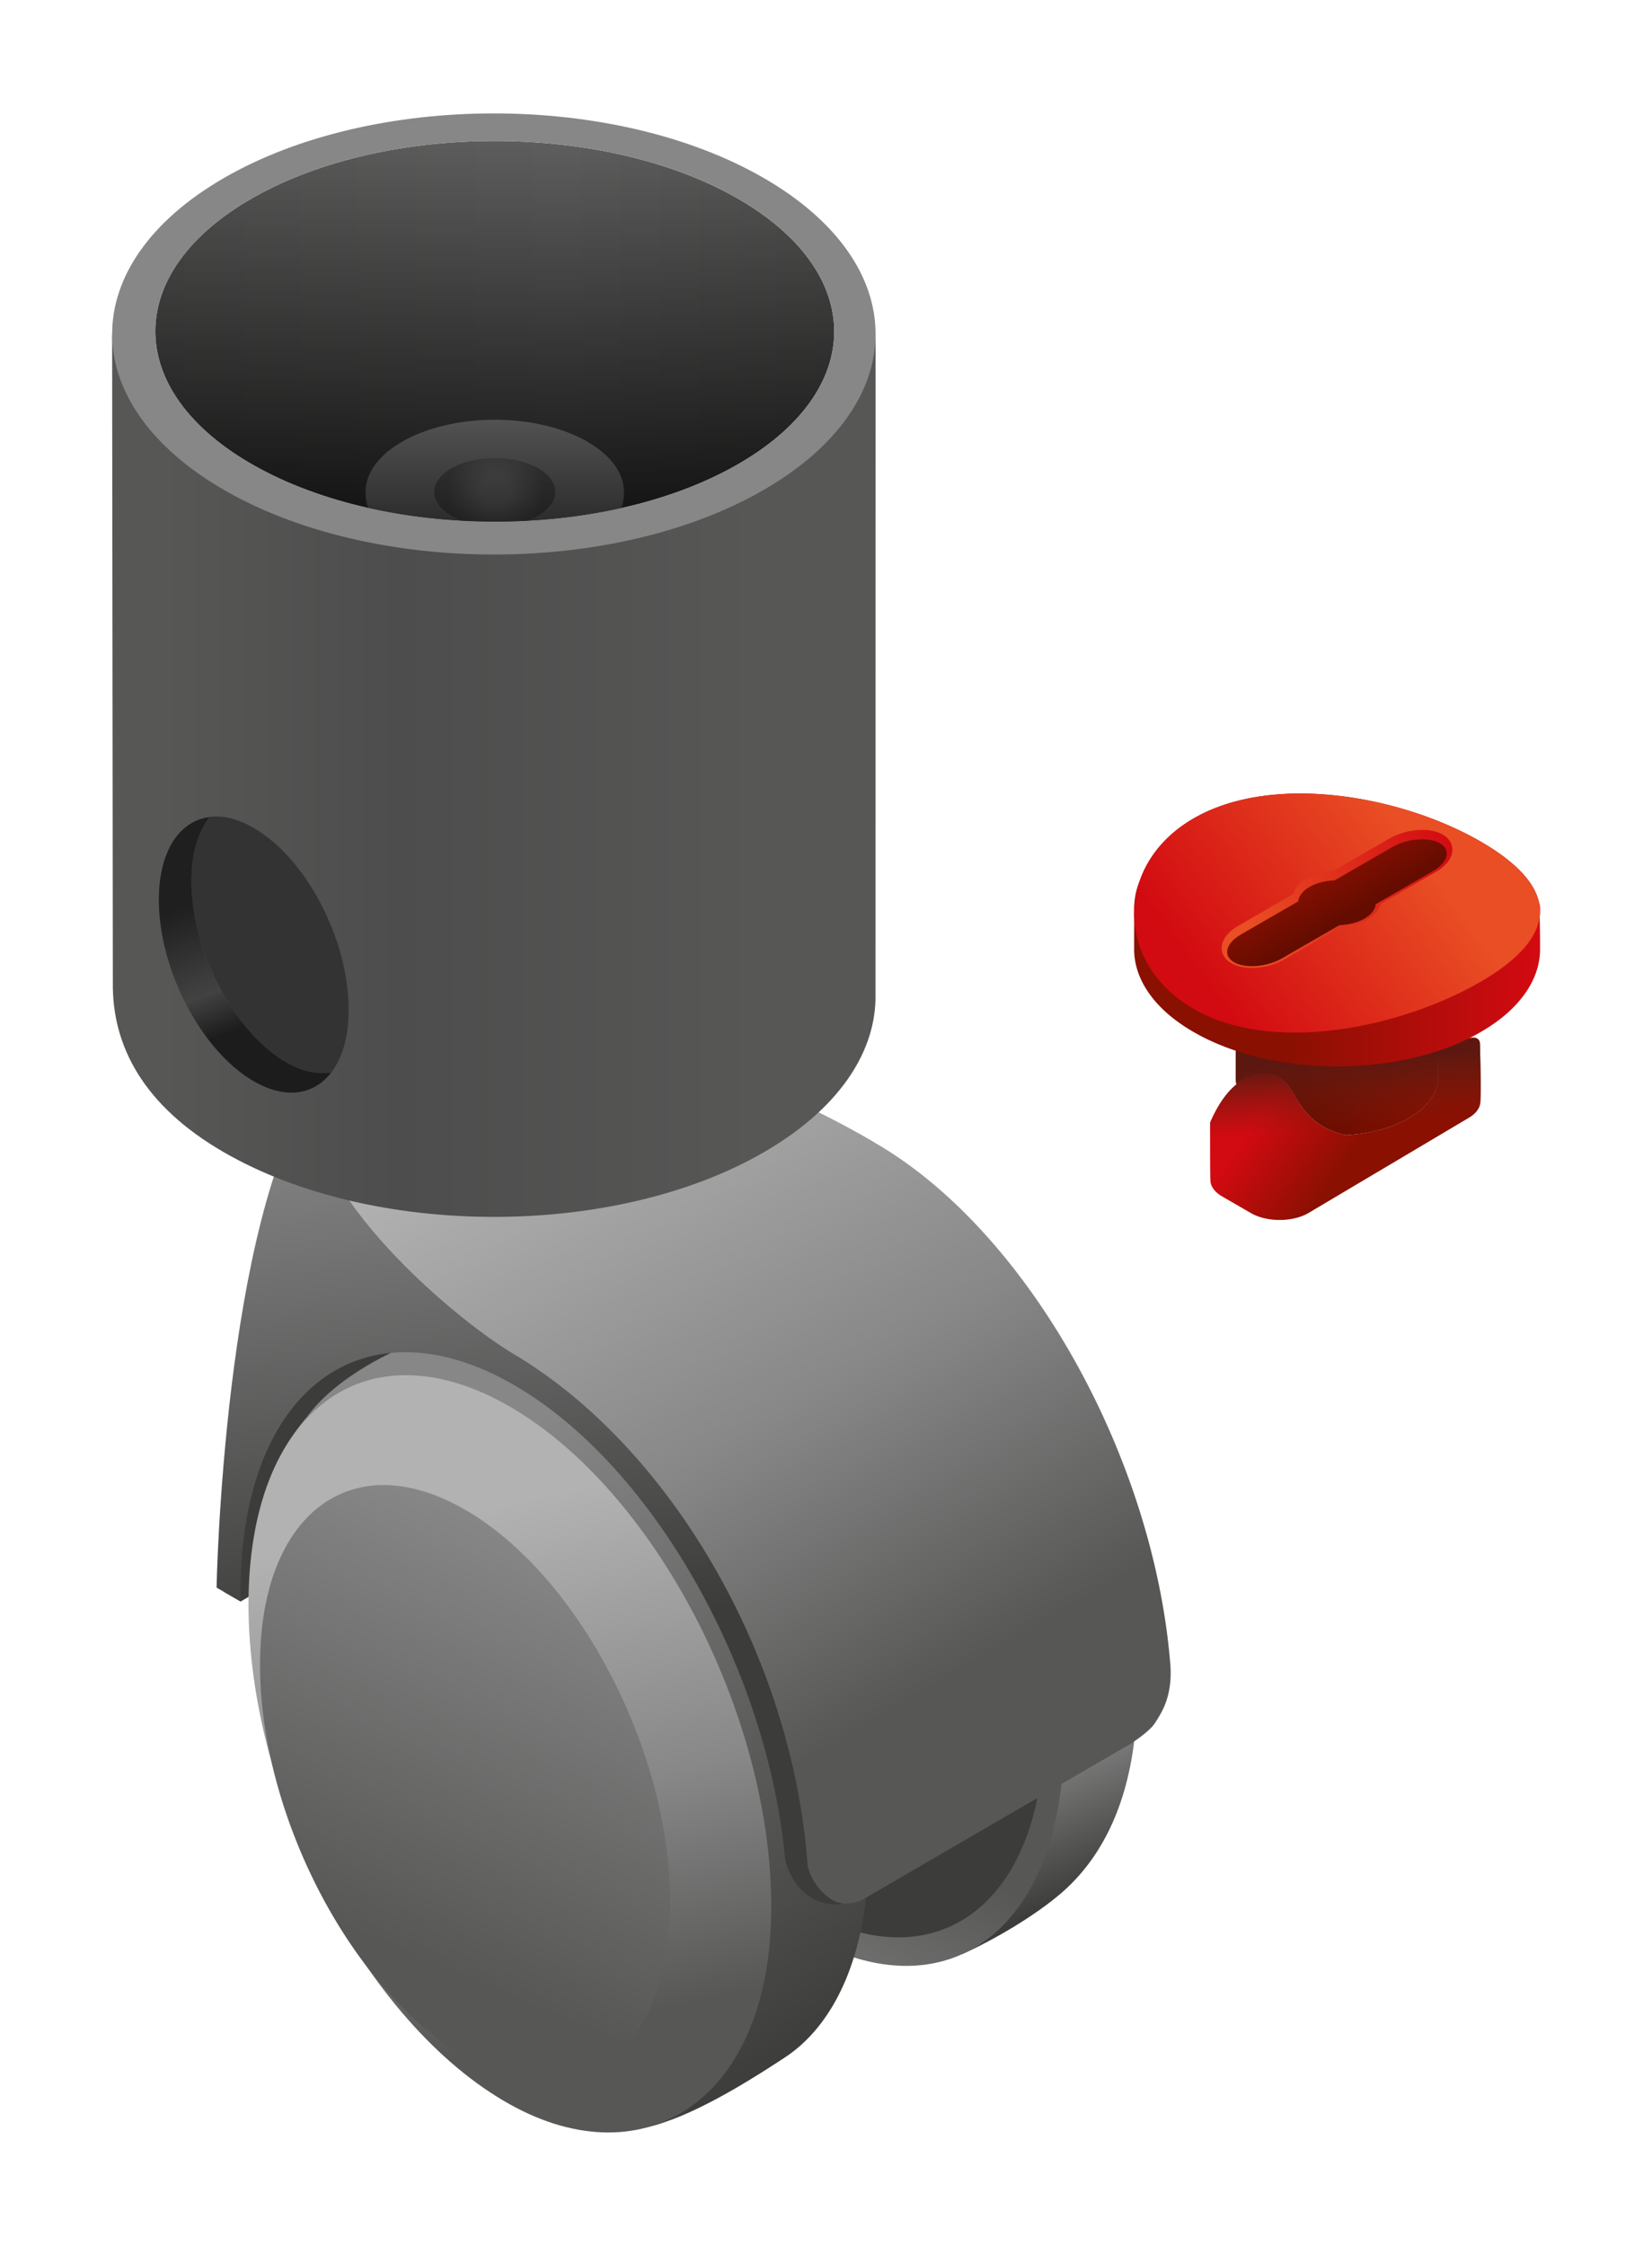
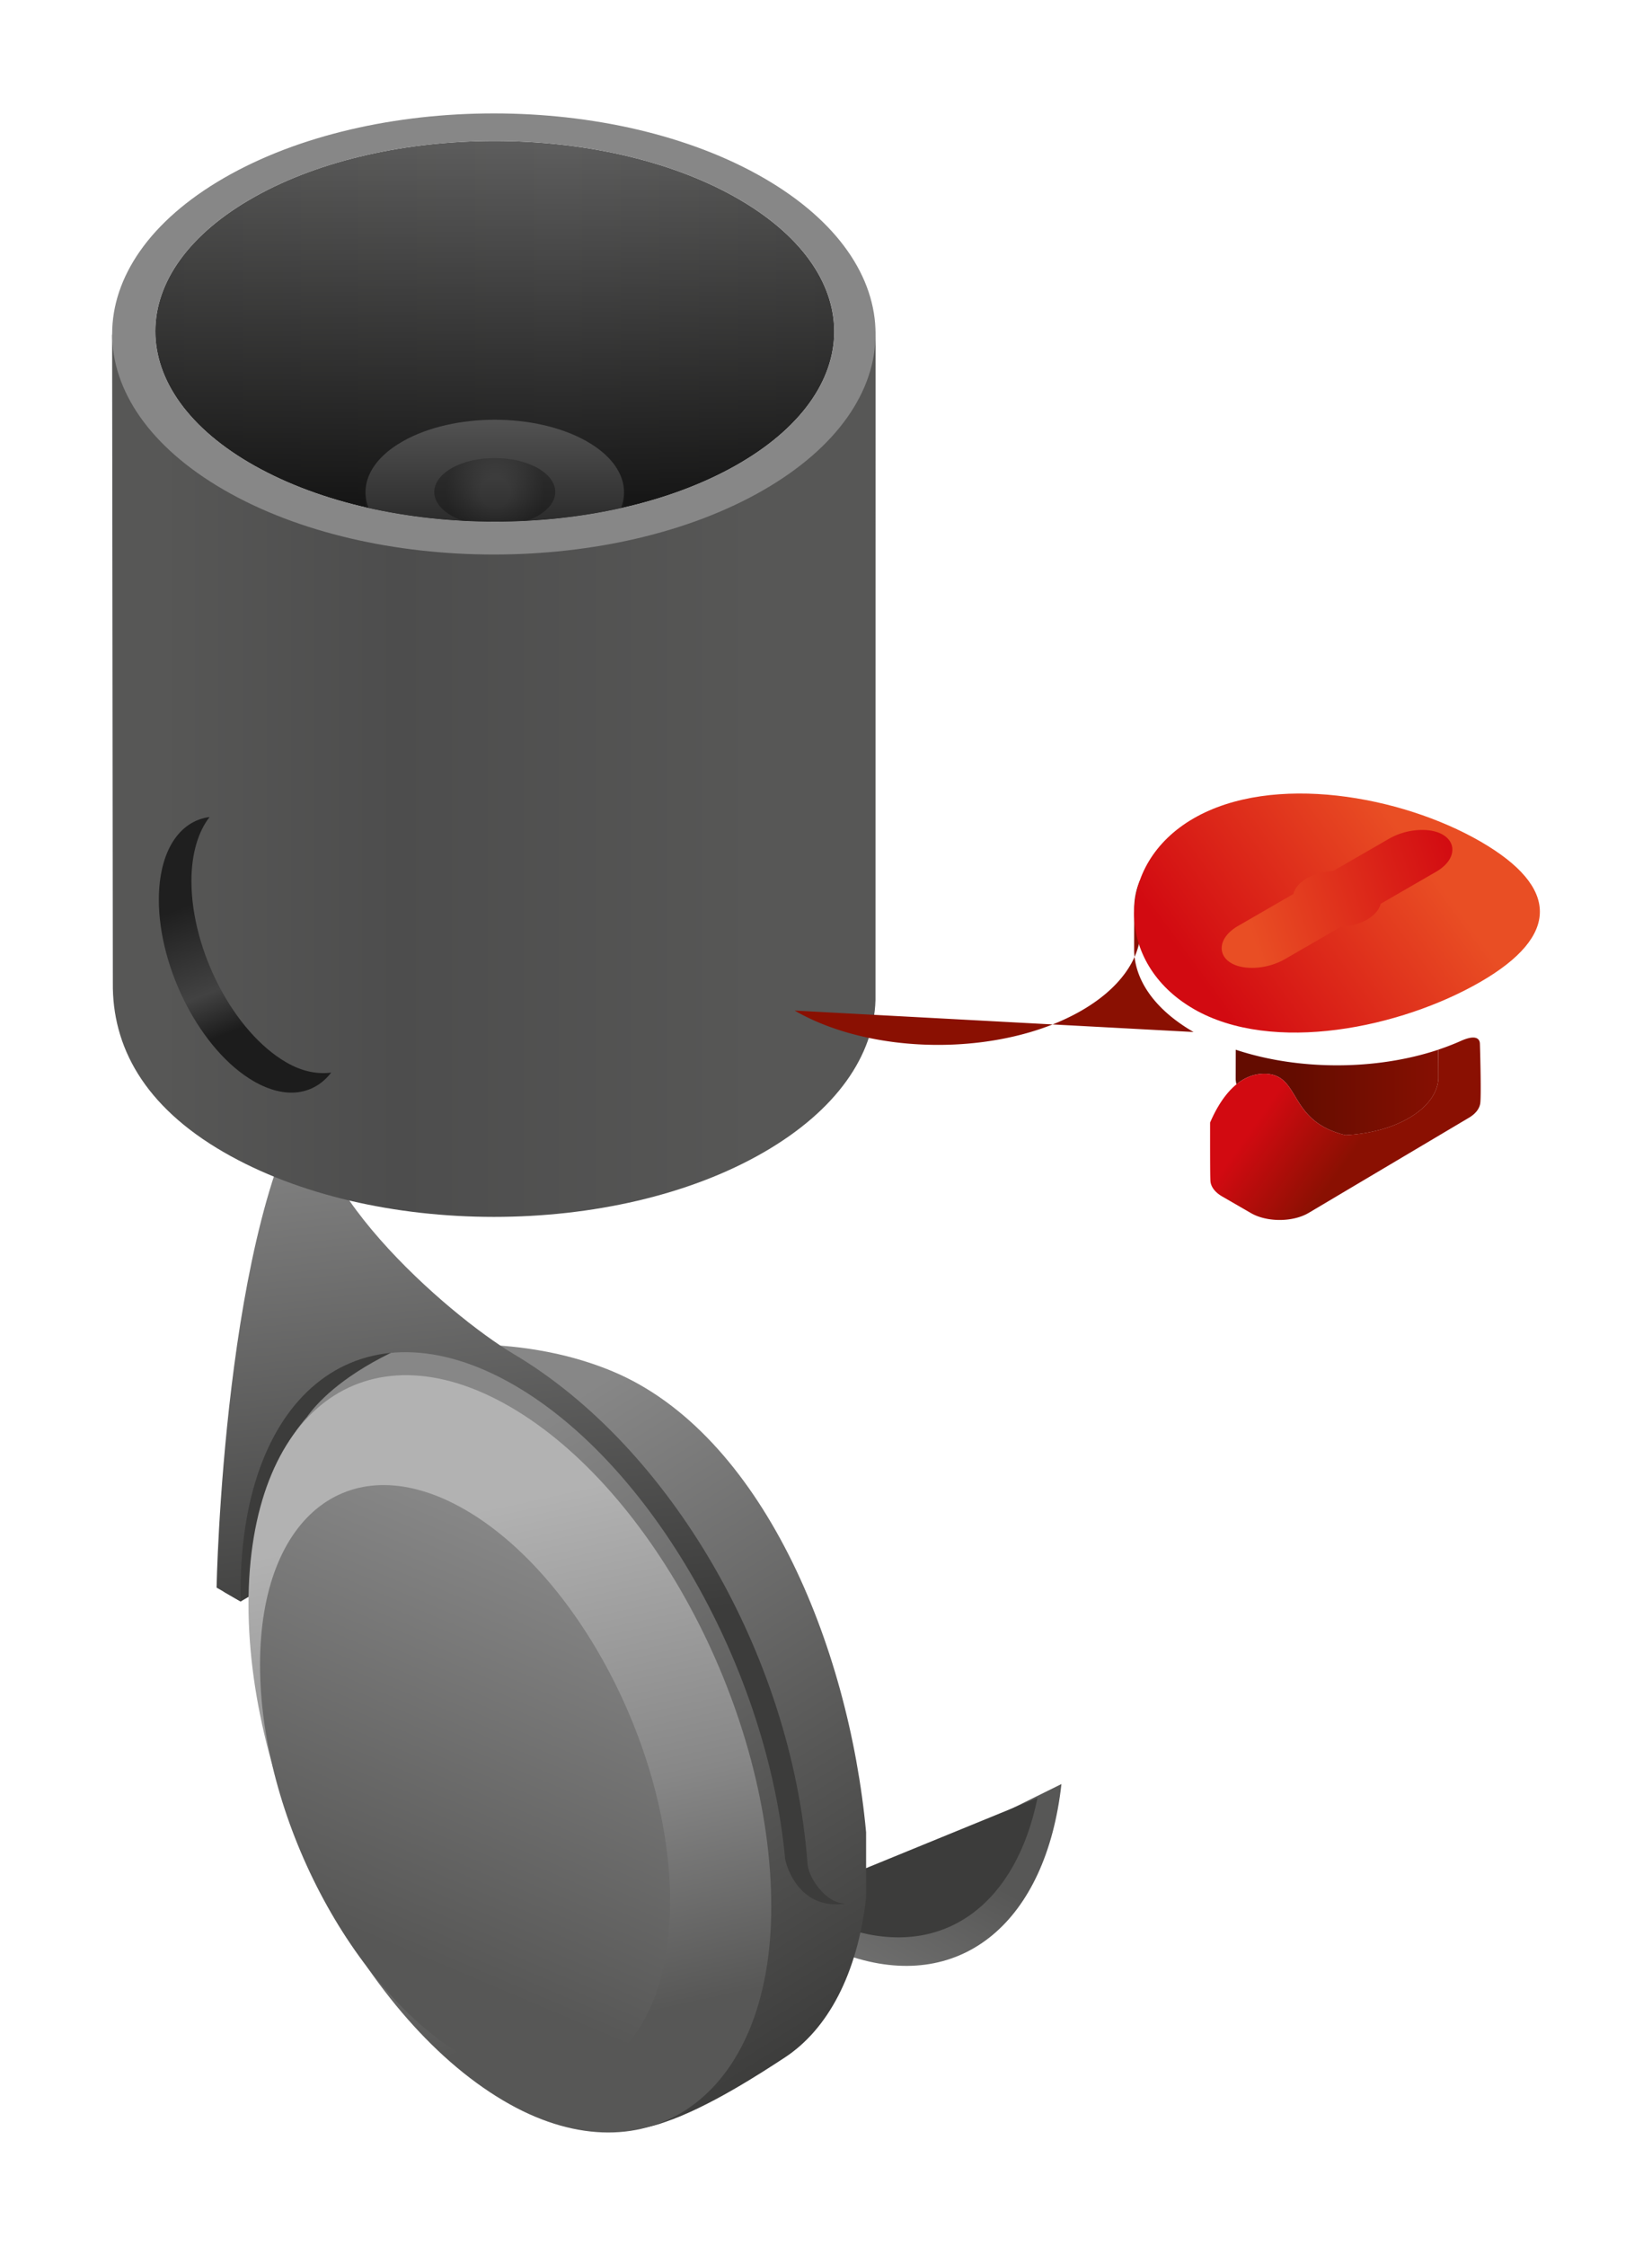
<svg xmlns="http://www.w3.org/2000/svg" xmlns:xlink="http://www.w3.org/1999/xlink" id="fa6bc502-55a7-4599-b0bb-b53ea9e5d48c" data-name="wrs" viewBox="0 0 1472 2000">
  <defs>
    <style>.ec4810aa-d22a-45ea-a9ce-e7cc8a63174c{fill:url(#bc1d350d-8114-405e-96ee-c64f586fc0a9);}.b6ec7f48-f027-4bcd-8955-db65cfb9cc14{fill:url(#e0f765d1-d470-45cb-8b40-6685c2b87efc);}.b3a72d9b-c902-47f8-aa7b-4eb4d6cb59d8{fill:#3c3c3b;}.e070598d-ff55-491d-9572-cad2f4ac977c{fill:url(#e1210c0d-11d3-4d9f-98a3-89e46070b5b0);}.bd912bba-9500-4420-9cf6-76add02cc419{fill:url(#a94c3ad0-4b47-4e02-a6a9-bc18bb8ddb29);}.b97e2ae1-71e5-406c-b118-cedc1f510610{fill:url(#fbc5b979-1b45-4e9c-bbf1-9714a12408cb);}.e5c4ecdb-5102-427c-930d-9b83f9115230{fill:url(#a3a580d7-5fa5-4e75-8fca-b80bedb5c093);}.a73fe135-5ae6-4bd8-801f-439753ac0f13{fill:url(#fbf39680-dcfb-423e-858c-9619a8cef864);}.fe0de4e5-14fd-4455-a0d3-dacde83018da{fill:url(#e2a27eb2-52a7-47b6-b843-f9b9a2c6967b);}.f9d359d8-602d-4d95-ab76-ef4930df87cb{fill:#343333;}.a7146f1d-c334-4c65-ac63-76e49d215fdb{fill:url(#feca7206-15e1-4feb-932e-987e1aac0a8e);}.e755de48-335f-44dc-8967-b0516a8d744e{fill:url(#b86760b5-9bcf-4b86-b3a2-e9b8e1cac8e2);}.a2383ffe-ae04-4c7d-8e4c-bde8bca858ab{fill:url(#ad3af8f3-139c-4ad4-a5d1-c853777f106e);}.a02ef92d-d3f1-4c02-953f-8abd3b904806{fill:#1a1a1a;}.eb0b223f-832b-4841-93f3-4b90611657d4{fill:url(#a72f87e5-36f6-4067-950d-e792ecedf711);}.b13d2aa2-e9d2-4a17-baed-eba4fbf9364d{fill:url(#a00efe8a-4fec-4c45-a417-ddce3e98d3e9);}.eca95475-86ce-47a6-8ef9-37192e9204ef{fill:#878787;}.abd6e140-b6dc-4889-b190-ae3292d67429{fill:url(#f476e0dc-b7b9-4ba2-a967-4ceb710d3581);}.a6e7fb42-1e51-4eb5-966d-78329316af00{fill:url(#f1784913-59a4-4cdd-a2b9-8e7bf331e7c9);}.b08311e1-46e0-4fbd-918d-43a7825db7c5{fill:url(#aad157d0-8554-4e84-ae08-73a0aa528089);}.bdf0c650-e463-41a8-bd93-1a1568d091f9{fill:url(#bb1806ad-f84d-4213-a6b1-937f8da2e04e);}.abde2008-ebe7-40b8-bea5-7a55ea1375a5{fill:url(#bb2b720b-b173-4354-b490-7e4d5e051a94);}.b7c03fed-f09c-4c04-b270-3095319e48ea{fill:url(#f74d89be-c2fc-4cb7-849e-f702c96943a6);}.a8ab266c-b17a-4bab-a25a-2cc50bced29a{fill:url(#e71fc47e-3cb6-479e-a006-6a5cee0540e6);}</style>
    <linearGradient id="bc1d350d-8114-405e-96ee-c64f586fc0a9" x1="900.18" y1="1568.19" x2="953.69" y2="1693.65" gradientUnits="userSpaceOnUse">
      <stop offset="0" stop-color="#878787" />
      <stop offset="0.62" stop-color="#575756" />
      <stop offset="0.99" stop-color="#3c3c3b" />
    </linearGradient>
    <linearGradient id="e0f765d1-d470-45cb-8b40-6685c2b87efc" x1="744.45" y1="1875.09" x2="876.65" y2="1625.39" gradientUnits="userSpaceOnUse">
      <stop offset="0" stop-color="#878787" />
      <stop offset="0.85" stop-color="#575756" />
      <stop offset="0.99" stop-color="#575756" />
    </linearGradient>
    <linearGradient id="e1210c0d-11d3-4d9f-98a3-89e46070b5b0" x1="372.17" y1="1330.51" x2="696.53" y2="1854.13" xlink:href="#bc1d350d-8114-405e-96ee-c64f586fc0a9" />
    <linearGradient id="a94c3ad0-4b47-4e02-a6a9-bc18bb8ddb29" x1="389.28" y1="1265.1" x2="528.47" y2="1904.02" gradientUnits="userSpaceOnUse">
      <stop offset="0.13" stop-color="#b2b2b2" />
      <stop offset="0.54" stop-color="#878787" />
      <stop offset="0.85" stop-color="#575756" />
    </linearGradient>
    <linearGradient id="fbc5b979-1b45-4e9c-bbf1-9714a12408cb" x1="503.13" y1="1378.89" x2="325.05" y2="1798.64" xlink:href="#e0f765d1-d470-45cb-8b40-6685c2b87efc" />
    <linearGradient id="a3a580d7-5fa5-4e75-8fca-b80bedb5c093" x1="439.7" y1="855.36" x2="884.08" y2="1625.04" xlink:href="#a94c3ad0-4b47-4e02-a6a9-bc18bb8ddb29" />
    <linearGradient id="fbf39680-dcfb-423e-858c-9619a8cef864" x1="411.14" y1="971.73" x2="468.73" y2="1510.65" gradientUnits="userSpaceOnUse">
      <stop offset="0" stop-color="#878787" />
      <stop offset="0.89" stop-color="#3c3c3b" />
    </linearGradient>
    <linearGradient id="e2a27eb2-52a7-47b6-b843-f9b9a2c6967b" x1="673.93" y1="689.22" x2="141.89" y2="689.22" gradientUnits="userSpaceOnUse">
      <stop offset="0" stop-color="#575756" />
      <stop offset="0.6" stop-color="#4d4d4d" />
      <stop offset="1" stop-color="#575756" />
    </linearGradient>
    <linearGradient id="feca7206-15e1-4feb-932e-987e1aac0a8e" x1="224.75" y1="911.88" x2="181.98" y2="800.46" gradientUnits="userSpaceOnUse">
      <stop offset="0" stop-color="#1c1c1c" />
      <stop offset="0.33" stop-color="#424242" />
      <stop offset="1" stop-color="#1f1f1f" />
    </linearGradient>
    <linearGradient id="b86760b5-9bcf-4b86-b3a2-e9b8e1cac8e2" x1="138.41" y1="295.1" x2="743.3" y2="295.1" gradientUnits="userSpaceOnUse">
      <stop offset="0" stop-color="#575756" />
      <stop offset="0.6" stop-color="#5e5e5e" />
      <stop offset="1" stop-color="#575756" />
    </linearGradient>
    <linearGradient id="ad3af8f3-139c-4ad4-a5d1-c853777f106e" x1="440.86" y1="125.58" x2="440.86" y2="464.61" gradientUnits="userSpaceOnUse">
      <stop offset="0" stop-opacity="0" />
      <stop offset="1" stop-opacity="0.8" />
    </linearGradient>
    <linearGradient id="a72f87e5-36f6-4067-950d-e792ecedf711" x1="440.86" y1="502.92" x2="440.86" y2="373.8" gradientUnits="userSpaceOnUse">
      <stop offset="0" stop-color="#1c1c1c" />
      <stop offset="1" stop-color="#525252" />
    </linearGradient>
    <radialGradient id="a00efe8a-4fec-4c45-a417-ddce3e98d3e9" cx="400.17" cy="360.21" r="49.71" gradientTransform="translate(89.14 121.53) scale(0.88)" gradientUnits="userSpaceOnUse">
      <stop offset="0.3" stop-opacity="0" />
      <stop offset="1" stop-opacity="0.3" />
    </radialGradient>
    <linearGradient id="f476e0dc-b7b9-4ba2-a967-4ceb710d3581" x1="1153" y1="972.85" x2="1297.39" y2="972.85" gradientUnits="userSpaceOnUse">
      <stop offset="0" stop-color="#640c00" />
      <stop offset="1" stop-color="#8a1002" />
    </linearGradient>
    <linearGradient id="f1784913-59a4-4cdd-a2b9-8e7bf331e7c9" x1="1148.84" y1="957.23" x2="1219.33" y2="1007.13" gradientUnits="userSpaceOnUse">
      <stop offset="0" stop-color="#d20a11" />
      <stop offset="1" stop-color="#8a1002" />
    </linearGradient>
    <linearGradient id="aad157d0-8554-4e84-ae08-73a0aa528089" x1="1204.97" y1="1082.1" x2="1194.28" y2="929.2" gradientUnits="userSpaceOnUse">
      <stop offset="0.5" stop-color="#7a1f0f" stop-opacity="0" />
      <stop offset="0.9" stop-color="#5c1810" />
    </linearGradient>
    <linearGradient id="bb1806ad-f84d-4213-a6b1-937f8da2e04e" x1="1367.48" y1="828.14" x2="1147.78" y2="828.14" xlink:href="#f1784913-59a4-4cdd-a2b9-8e7bf331e7c9" />
    <linearGradient id="bb2b720b-b173-4354-b490-7e4d5e051a94" x1="1258.17" y1="752.95" x2="1078.11" y2="884.99" gradientUnits="userSpaceOnUse">
      <stop offset="0" stop-color="#e94e24" />
      <stop offset="1" stop-color="#d20a11" />
    </linearGradient>
    <linearGradient id="f74d89be-c2fc-4cb7-849e-f702c96943a6" x1="1113.18" y1="825.71" x2="1301.14" y2="765.11" xlink:href="#bb2b720b-b173-4354-b490-7e4d5e051a94" />
    <linearGradient id="e71fc47e-3cb6-479e-a006-6a5cee0540e6" x1="1198.85" y1="816.99" x2="1173.76" y2="773.54" xlink:href="#f476e0dc-b7b9-4ba2-a967-4ceb710d3581" />
  </defs>
  <title>wrs</title>
-   <path class="ec4810aa-d22a-45ea-a9ce-e7cc8a63174c" d="M1010.63,1550.82c-7.85,62.84-32,106.69-65.35,135.35-22.73,19.5-58.78,41.14-89.31,54.69,43-23.33,64.32-76.78,72.51-149.81l82.15-40.23Z" />
  <path class="b6ec7f48-f027-4bcd-8955-db65cfb9cc14" d="M945.79,1588.78c-13.75,122.94-88.67,184.41-185,154.4-3.76-17.88-2.24-33.68,10.93-53.26l89.39-59.3,84.67-41.84Z" />
  <path class="b3a72d9b-c902-47f8-aa7b-4eb4d6cb59d8" d="M924.43,1601.18c-18.94,92.76-80.07,139.13-157.78,119.79-8.64-10.65-7.78-47.1,2.05-56.08l155.73-63.71Z" />
  <path class="b3a72d9b-c902-47f8-aa7b-4eb4d6cb59d8" d="M506.42,1253.88l-292,172.33-15-8.66c0-179.45,128.33-277.45,262.9-199.76,13.13,7.59,23.46,16.6,36,26.54Z" />
  <path class="e070598d-ff55-491d-9572-cad2f4ac977c" d="M771.73,1689.92c-7.7,68.17-34.21,117.45-72.77,142.6-19.87,13-67.7,44.31-106.65,57.31-38,13.9-84.31,8.17-134.41-20.75-128.65-74.32-233-273.65-233-445.28,0-71.57,18.16-127,48.63-162,8.44-11.84,29.23-34.77,74.8-57.07,42.53-10.32,125.09-13.88,197.8,16.65,131.8,55.34,210,241.9,225.6,410.41v58.08Z" />
  <path class="bd912bba-9500-4420-9cf6-76add02cc419" d="M221.42,1428.66c0-171.54,104.25-250.37,232.89-176S687.23,1526.38,687.23,1698s-112,243.37-232.92,176c-129.79-72.33-232.89-273.71-232.89-445.28Z" />
  <path class="b97e2ae1-71e5-406c-b118-cedc1f510610" d="M231.7,1482.56c0-134.55,81.79-196.37,182.69-138.12s182.7,214.56,182.7,349.09-81.82,196.38-182.7,138.13S231.7,1617.1,231.7,1482.56Z" />
-   <path class="e5c4ecdb-5102-427c-930d-9b83f9115230" d="M780.3,1018.11c136.47,79.1,248.45,281.18,262.65,465.88,1.55,27.6-8.18,41.61-13.9,50.54-3.42,5.36-12.44,12.25-21.07,18.1L767.47,1692.37a43.9,43.9,0,0,1-13.56,2.82c-44.47,6.89-45.55-48.17-45.55-49.35-15.57-168.51-118.13-344.8-241.92-416.29-134.58-77.68-267.79-121.39-193.81-248.82C299,922.24,395.53,861.28,513,900.57c92.71,31,210.7,83.33,267.33,117.54Z" />
  <path class="a73fe135-5ae6-4bd8-801f-439753ac0f13" d="M281.07,967.43C257.78,1047.78,398.35,1170.53,458,1206c138.91,82.63,247,267.43,261.4,451.93-.13,13.26,16.51,37.92,34.56,37.27-44.47,6.89-54.35-38.43-54.35-39.62C684,1487.06,581.74,1304.89,458,1233.4c-134.58-77.68-243.64,4.8-243.64,184.24,0,2.82,0,5.69.07,8.57l-21.45-12.4s6.15-328.54,88.14-446.38Z" />
  <path class="fe0de4e5-14fd-4455-a0d3-dacde83018da" d="M680.55,422.51c-132.83,76.72-335.69,81.9-468.52,5.21C150.93,392.44,104.82,343.53,99.9,297.4l.64,577.77c-.65,56.22,27.23,109.59,99,151,132.83,76.69,348.18,76.72,481,0,65-37.52,98.22-86.45,99.56-135.64l.06-595.79S751.46,381.56,680.55,422.51Z" />
-   <path class="f9d359d8-602d-4d95-ab76-ef4930df87cb" d="M295.09,955.18c-11.88,1.59-25.61-.74-39.93-9.07-46.72-26.94-84.59-99.29-84.59-161.56,0-24.56,6.21-44.23,16.18-57,11.89-1.59,24.95,1.49,39.35,9.78,46.72,27,84.56,99.32,84.56,161.59C310.66,923.49,305.06,942.45,295.09,955.18Z" />
  <path class="a7146f1d-c334-4c65-ac63-76e49d215fdb" d="M255.16,946.11c-46.72-26.94-84.59-99.29-84.59-161.56,0-24.55,6.21-44.22,16.18-56.95C159.87,731,141.54,758,141.54,801.31c0,62.27,37.88,134.61,84.56,161.59,28.49,16.43,53.67,12.2,69-7.72C283.21,956.77,269.48,954.44,255.16,946.11Z" />
  <path class="e755de48-335f-44dc-8967-b0516a8d744e" d="M227,175.2C345,109,536.49,109,654.65,175.27s118.21,173.54.13,239.73-309.56,66.14-427.72-.1S108.85,241.37,227,175.2Z" />
  <path class="a2383ffe-ae04-4c7d-8e4c-bde8bca858ab" d="M227,175.2C345,109,536.49,109,654.65,175.27s118.21,173.54.13,239.73-309.56,66.14-427.72-.1S108.85,241.37,227,175.2Z" />
  <path class="a02ef92d-d3f1-4c02-953f-8abd3b904806" d="M325.68,438.12v13.7c73.61,17,156.74,17,230.36.1v-13.8Z" />
  <path class="eb0b223f-832b-4841-93f3-4b90611657d4" d="M522.28,392.73c-45-25.23-117.93-25.23-162.89,0-28.93,16.21-39.24,38.91-30.93,59.76,72,16.16,152.8,16.19,224.79.09C561.57,431.69,551.25,409,522.28,392.73Z" />
  <path class="b13d2aa2-e9d2-4a17-baed-eba4fbf9364d" d="M402.74,416.76c21-11.79,55.16-11.79,76.22,0s21.06,30.93,0,42.72-55.17,11.79-76.22,0-21.07-30.92,0-42.71Z" />
  <path class="eca95475-86ce-47a6-8ef9-37192e9204ef" d="M680.54,158.52c-132.83-76.67-348.19-76.72-481,0s-132.83,201,0,277.75,348.16,76.72,481,0S813.37,235.24,680.54,158.52ZM654.78,415c-118.08,66.19-309.56,66.14-427.72-.11S108.85,241.37,227,175.2s309.53-66.17,427.69.07S772.86,348.81,654.78,415Z" />
  <path class="abd6e140-b6dc-4889-b190-ae3292d67429" d="M1101.7,965.66a33.93,33.93,0,0,1-.66-4.32l.07-26.52c55.64,18.53,124.74,18.53,180.43,0,.07,7.32.13,16.47.13,25.76-.73,12.77-9.55,25.44-26.44,35.2-15.72,9.08-35.82,14.13-56.39,15.1-52.44-12.62-39-54.61-72.44-54.61-9.8,0-18,3.88-24.7,9.39Z" />
  <path class="a6e7fb42-1e51-4eb5-966d-78329316af00" d="M1138.21,958.66c8,3.75,12,11.54,17.28,20.17,7.36,12.07,17.12,25.74,43.35,32,20.57-1,40.67-6,56.39-15.1,16.89-9.76,25.71-22.43,26.44-35.2l0-6.7c0-6.57,0-13.5-.1-19.06q10.24-3.41,19.83-7.66c14.1-6.39,17.09-1.67,17.25,2.21.43,13.12,1.2,47.43.3,53.37-.73,4.71-4.21,9.32-10.45,12.92l-142.73,84.7c-14.1,8.16-37,8.16-51.12,0l-25.55-14.76c-6.75-3.88-10.27-8.92-10.57-14-.33-5.57-.28-35.64-.28-51.91,2.6-5.84,10.13-23.09,23.48-34,6.72-5.51,14.91-9.39,24.7-9.39a26.88,26.88,0,0,1,11.81,2.39Z" />
-   <path class="b08311e1-46e0-4fbd-918d-43a7825db7c5" d="M1098.14,968.84c-11.15,10.81-17.55,25.53-19.92,30.82,0,16.27,0,46.34.28,51.91.3,5.11,3.82,10.15,10.57,14l25.55,14.76c14.13,8.16,37,8.16,51.12,0l142.73-84.7c6.24-3.6,9.72-8.21,10.45-12.92.9-5.94.13-40.25-.3-53.37-.16-3.88-3.15-7.7-17.25-1.31q-9.6,4.25-19.83,7.66c-55.69,18.52-124.79,18.52-180.43,0l-.07,25.62a33.93,33.93,0,0,0,.66,4.32" />
-   <path class="bdf0c650-e463-41a8-bd93-1a1568d091f9" d="M1063.51,919.05c-34.55-19.95-52.18-45.94-52.94-72.09,0-12.58,0-22.08.08-29.28-.12-2.24-.12-4.48,0-6.73a63.31,63.31,0,0,1,5-26.7c7.51-21.53,23.5-41.34,48-55.43,70.58-40.77,185.06-20.19,255.64,20.58,30.52,17.63,47.87,35.76,52,54a17.92,17.92,0,0,1,.93,7.37,36.44,36.44,0,0,1-.3,6.08c.24,7.45.34,17,.34,29.26-.37,26.44-18,52.81-52.95,73-70.62,40.75-185.06,40.75-255.64,0Z" />
+   <path class="bdf0c650-e463-41a8-bd93-1a1568d091f9" d="M1063.51,919.05c-34.55-19.95-52.18-45.94-52.94-72.09,0-12.58,0-22.08.08-29.28-.12-2.24-.12-4.48,0-6.73a63.31,63.31,0,0,1,5-26.7a17.92,17.92,0,0,1,.93,7.37,36.44,36.44,0,0,1-.3,6.08c.24,7.45.34,17,.34,29.26-.37,26.44-18,52.81-52.95,73-70.62,40.75-185.06,40.75-255.64,0Z" />
  <path class="abde2008-ebe7-40b8-bea5-7a55ea1375a5" d="M1063.51,898.45c-70.61-40.75-70.61-128.87,0-169.63s185.06-20.19,255.64,20.58,70.59,84.2,0,125-185.06,64.85-255.64,24.08Z" />
  <path class="b7c03fed-f09c-4c04-b270-3095319e48ea" d="M1115.45,861.91c-7.23,0-13.6-1.44-18.34-4.21-5.49-3.17-8.53-7.89-8.53-13.36,0-7.19,5.35-14.42,14.67-19.79l49.19-28.41c1.46-5.43,5.62-10.3,12-14s14.6-5.95,23.34-6.42l50.09-28.89a60.35,60.35,0,0,1,29.37-7.74c7.23,0,13.57,1.44,18.29,4.21,5.53,3.2,8.58,7.93,8.58,13.38,0,7.2-5.34,14.4-14.66,19.77l-49.2,28.4c-1.44,5.4-5.64,10.28-12,14s-14.57,6-23.36,6.44l-50,28.89a60.28,60.28,0,0,1-29.36,7.74Z" />
-   <path class="a8ab266c-b17a-4bab-a25a-2cc50bced29a" d="M1099.56,856.94c-10.13-5.86-7.39-16.92,6.12-24.73l51.1-29.5c.5-4.7,3.85-9.31,10.06-12.87s14.19-5.53,22.32-5.83l51.11-29.49c13.51-7.81,32.68-9.4,42.79-3.54s7.4,16.91-6.1,24.72l-51.11,29.51c-.5,4.68-3.85,9.29-10.06,12.87s-14.19,5.52-22.32,5.82l-51.08,29.51c-13.52,7.79-32.69,9.38-42.83,3.53Z" />
</svg>